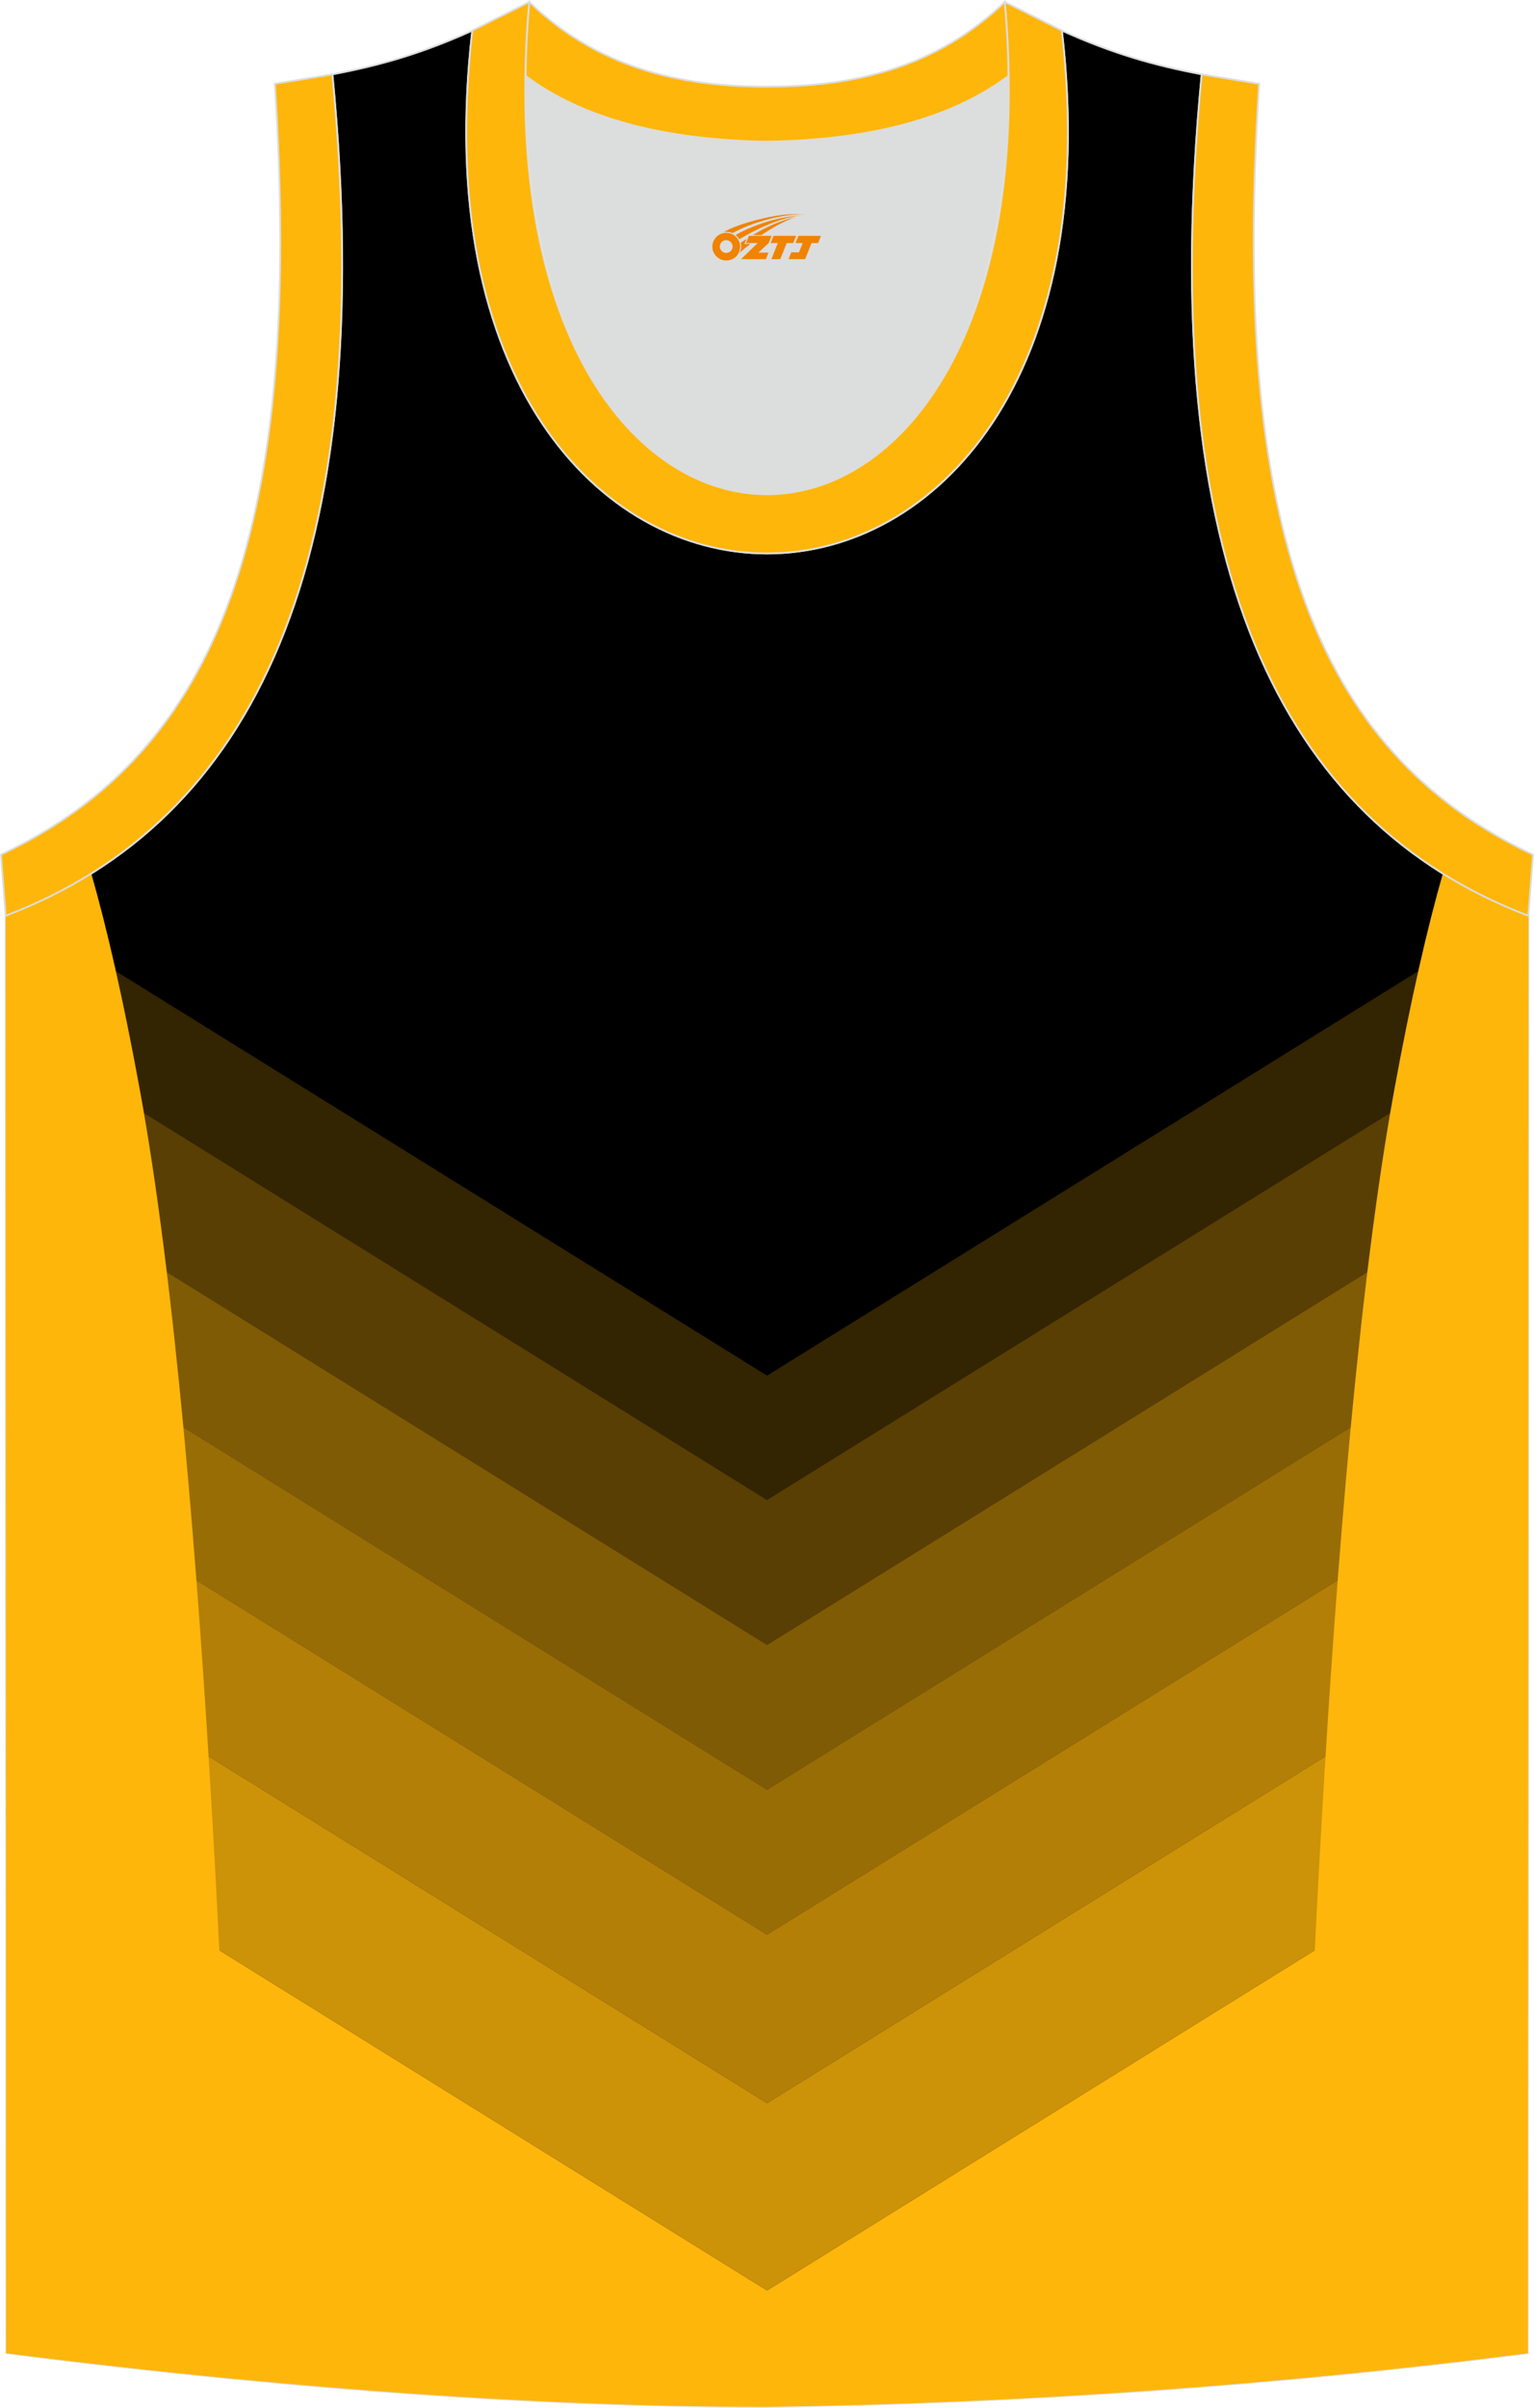
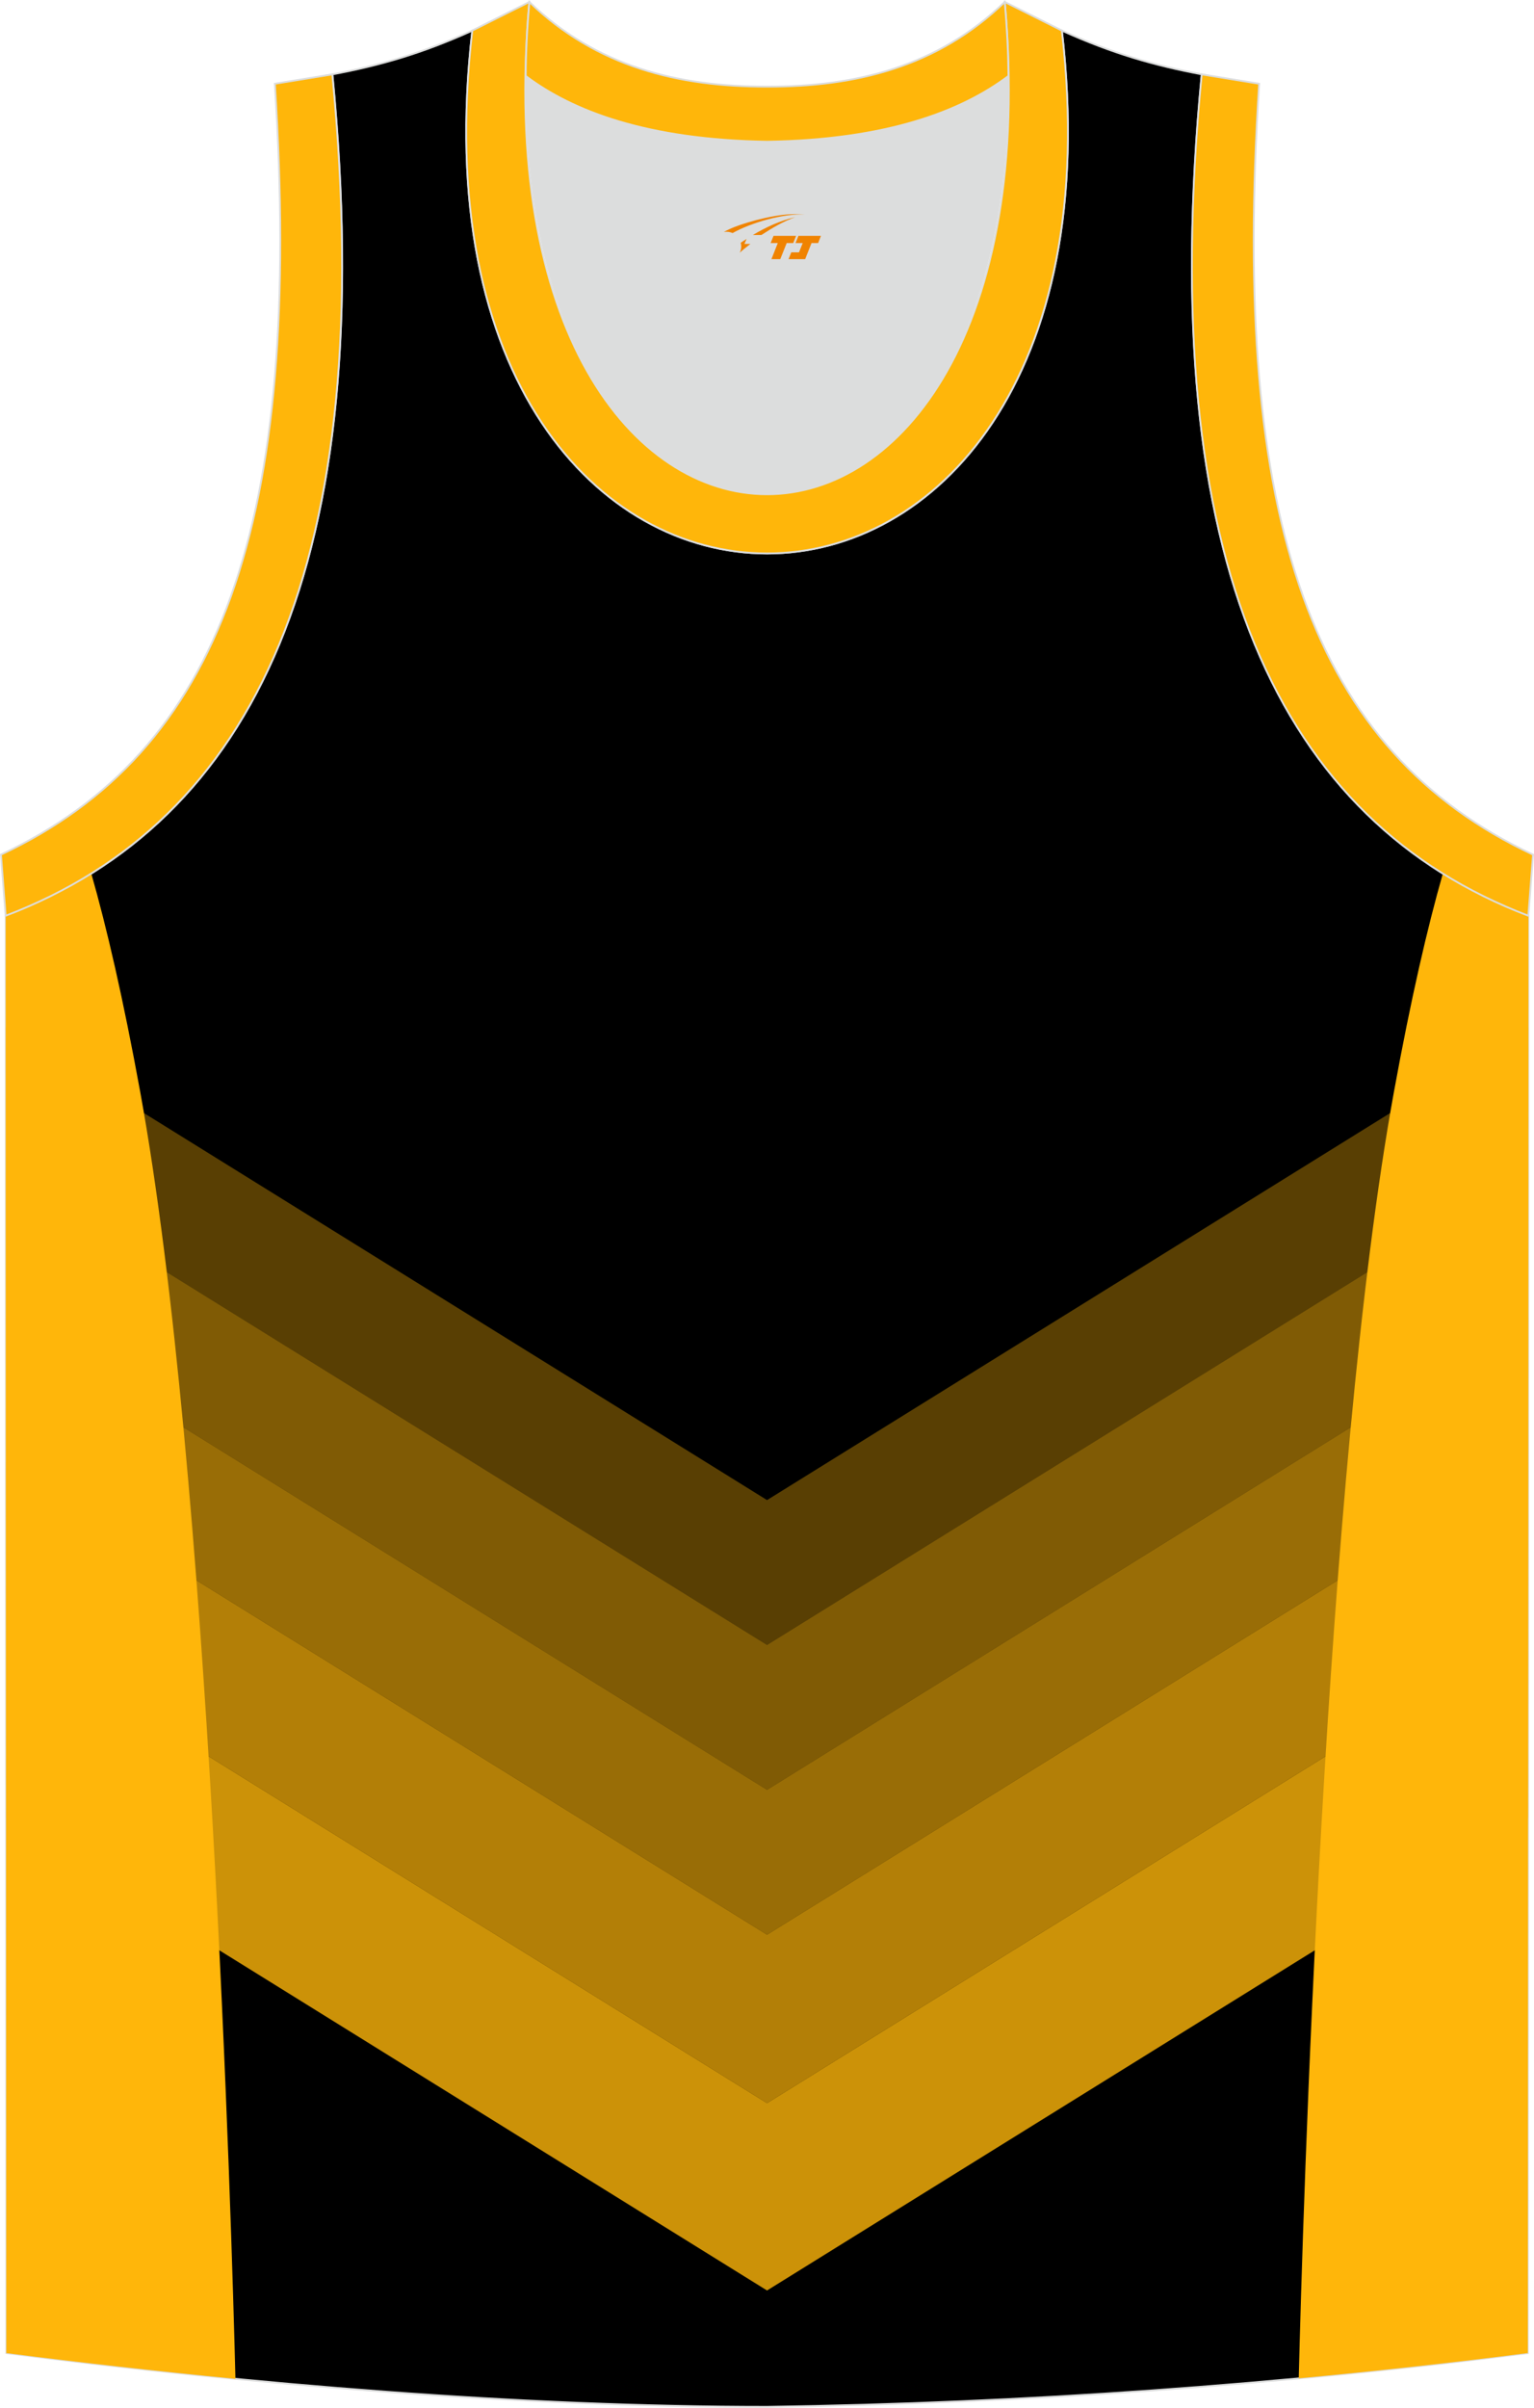
<svg xmlns="http://www.w3.org/2000/svg" version="1.1" id="图层_1" x="0px" y="0px" width="338.74px" height="531.5px" viewBox="0 0 339 531.89" enable-background="new 0 0 339 531.89" xml:space="preserve">
  <g>
    <path fill-rule="evenodd" clip-rule="evenodd" stroke="#DCDDDD" stroke-width="0.4" stroke-miterlimit="22.926" d="   M169.54,531.69c57.38-0.83,113.34-4.88,168.09-11.86l0.14-317.54c-54.54-20.78-82.66-77.25-72.19-185.87h0.02   c-10.65-2-19.74-4.62-30.93-9.66c17.79,154.01-148.08,154.01-130.29,0C93.2,11.8,84.1,14.42,73.45,16.42h0.02   C83.92,125.03,55.8,181.5,1.26,202.29L1.4,519.83C55.7,526.75,114.82,531.69,169.54,531.69L169.54,531.69L169.54,531.69z    M169.49,531.69h0.05H169.49z" />
    <g>
      <g>
-         <path opacity="0.2" fill-rule="evenodd" clip-rule="evenodd" fill="#FFB60A" enable-background="new    " d="M169.51,303.89     L4.08,201.17c-0.93,0.38-1.87,0.76-2.81,1.12l0.01,24.64l168.24,104.46l168.24-104.46l0.01-24.64c-0.95-0.36-1.88-0.73-2.82-1.12     L169.51,303.89z" />
        <polygon opacity="0.35" fill-rule="evenodd" clip-rule="evenodd" fill="#FFB60A" enable-background="new    " points="     169.51,331.38 1.27,226.92 1.29,258.94 169.51,363.39 337.74,258.94 337.75,226.92    " />
        <polygon opacity="0.5" fill-rule="evenodd" clip-rule="evenodd" fill="#FFB60A" enable-background="new    " points="     169.51,363.39 1.29,258.94 1.3,290.95 169.51,395.39 337.73,290.95 337.74,258.94    " />
        <polygon opacity="0.6" fill-rule="evenodd" clip-rule="evenodd" fill="#FFB60A" enable-background="new    " points="     169.51,395.39 1.3,290.95 1.31,322.97 169.51,427.4 337.71,322.97 337.73,290.95    " />
        <polygon opacity="0.7" fill-rule="evenodd" clip-rule="evenodd" fill="#FFB60A" enable-background="new    " points="     169.51,427.4 1.31,322.97 1.33,360.19 169.51,464.61 337.7,360.19 337.71,322.97    " />
        <polygon opacity="0.8" fill-rule="evenodd" clip-rule="evenodd" fill="#FFB60A" enable-background="new    " points="     169.51,464.61 1.33,360.19 1.35,401.58 169.51,505.99 337.68,401.58 337.7,360.19    " />
-         <path fill-rule="evenodd" clip-rule="evenodd" fill="#FFB60A" d="M169.51,505.99l168.16-104.41l-0.05,118.25     c-54.75,6.98-110.71,11.03-168.09,11.86l0,0c-54.72,0-113.84-4.94-168.14-11.86L1.35,401.58L169.51,505.99L169.51,505.99z      M169.49,531.69h0.05H169.49z" />
      </g>
      <path fill-rule="evenodd" clip-rule="evenodd" fill="#FFB60A" d="M20.17,192.96c3.4,11.88,7.04,27.55,10.81,48.21    c15.35,84.17,20.2,250.32,21.05,284.34c-17.15-1.66-34.11-3.58-50.63-5.68L1.26,202.29C7.97,199.73,14.28,196.63,20.17,192.96z" />
      <path fill-rule="evenodd" clip-rule="evenodd" fill="#FFB60A" d="M318.86,192.96c-3.4,11.88-7.04,27.55-10.81,48.21    c-15.34,84.08-20.19,249.97-21.04,284.23c16.99-1.58,33.86-3.44,50.62-5.58l0.14-317.54    C331.05,199.73,324.74,196.63,318.86,192.96z" />
    </g>
    <path fill-rule="evenodd" clip-rule="evenodd" fill="#DCDDDD" d="M169.51,31.32c26.45-0.42,42.93-6.7,53.29-14.49   c0.02-0.06,0.03-0.12,0.05-0.17c1.14,124.09-107.83,124.09-106.68,0c0.02,0.06,0.03,0.12,0.05,0.18   C126.59,24.62,143.05,30.9,169.51,31.32z" />
    <path fill-rule="evenodd" clip-rule="evenodd" fill="#FFB60A" stroke="#DCDDDD" stroke-width="0.4" stroke-miterlimit="22.926" d="   M1.25,202.29c54.54-20.78,82.66-77.25,72.19-185.87l-12.7,2.07c6.29,97.68-12.02,147.54-60.53,170.3L1.25,202.29z" />
    <path fill-rule="evenodd" clip-rule="evenodd" fill="#FFB60A" stroke="#DCDDDD" stroke-width="0.4" stroke-miterlimit="22.926" d="   M116.98,0.43c-12.97,145,118.03,145,105.06,0l12.62,6.31c17.79,154.02-148.08,154.02-130.29,0L116.98,0.43z" />
    <path fill-rule="evenodd" clip-rule="evenodd" fill="#FFB60A" stroke="#DCDDDD" stroke-width="0.4" stroke-miterlimit="22.926" d="   M116.98,0.43c14.82,14.3,32.93,18.74,52.53,18.7c19.6,0.05,37.71-4.4,52.53-18.7c0.5,5.62,0.77,11.01,0.82,16.19   c-0.02,0.06-0.03,0.13-0.05,0.19c-10.37,7.79-26.83,14.07-53.29,14.49c-26.45-0.42-42.93-6.7-53.29-14.49   c-0.02-0.06-0.03-0.13-0.05-0.19C116.21,11.46,116.48,6.07,116.98,0.43z" />
    <path fill-rule="evenodd" clip-rule="evenodd" fill="#FFB60A" stroke="#DCDDDD" stroke-width="0.4" stroke-miterlimit="22.926" d="   M337.75,202.29c-54.54-20.78-82.66-77.25-72.19-185.87l12.7,2.07c-6.3,97.69,12.01,147.55,60.53,170.31L337.75,202.29z" />
  </g>
  <g id="图层_x0020_1">
-     <path fill="#F08300" d="M157.6,55.5c0.416,1.136,1.472,1.984,2.752,2.032c0.144,0,0.304,0,0.448-0.016h0.016   c0.016,0,0.064,0,0.128-0.016c0.032,0,0.048-0.016,0.08-0.016c0.064-0.016,0.144-0.032,0.224-0.048c0.016,0,0.016,0,0.032,0   c0.192-0.048,0.4-0.112,0.576-0.208c0.192-0.096,0.4-0.224,0.608-0.384c0.672-0.56,1.104-1.408,1.104-2.352   c0-0.224-0.032-0.448-0.08-0.672l0,0C163.44,53.62,163.39,53.45,163.31,53.27C162.84,52.18,161.76,51.42,160.49,51.42C158.8,51.42,157.42,52.79,157.42,54.49C157.42,54.84,157.48,55.18,157.6,55.5L157.6,55.5L157.6,55.5z M161.9,54.52L161.9,54.52C161.87,55.3,161.21,55.9,160.43,55.86C159.64,55.83,159.05,55.18,159.08,54.39c0.032-0.784,0.688-1.376,1.472-1.344   C161.32,53.08,161.93,53.75,161.9,54.52L161.9,54.52z" />
    <polygon fill="#F08300" points="175.93,52.1 ,175.29,53.69 ,173.85,53.69 ,172.43,57.24 ,170.48,57.24 ,171.88,53.69 ,170.3,53.69    ,170.94,52.1" />
    <path fill="#F08300" d="M177.9,47.37c-1.008-0.096-3.024-0.144-5.056,0.112c-2.416,0.304-5.152,0.912-7.616,1.664   C163.18,49.75,161.31,50.47,159.96,51.24C160.16,51.21,160.35,51.19,160.54,51.19c0.48,0,0.944,0.112,1.36,0.288   C166,49.16,173.2,47.11,177.9,47.37L177.9,47.37L177.9,47.37z" />
-     <path fill="#F08300" d="M163.37,52.84c4-2.368,8.88-4.672,13.488-5.248c-4.608,0.288-10.224,2-14.288,4.304   C162.89,52.15,163.16,52.47,163.37,52.84C163.37,52.84,163.37,52.84,163.37,52.84z" />
    <polygon fill="#F08300" points="181.42,52.1 ,180.8,53.69 ,179.34,53.69 ,177.93,57.24 ,177.47,57.24 ,175.96,57.24 ,174.27,57.24    ,174.86,55.74 ,176.57,55.74 ,177.39,53.69 ,175.8,53.69 ,176.44,52.1" />
-     <polygon fill="#F08300" points="170.51,52.1 ,169.87,53.69 ,167.58,55.8 ,169.84,55.8 ,169.26,57.24 ,163.77,57.24 ,167.44,53.69    ,164.86,53.69 ,165.5,52.1" />
    <path fill="#F08300" d="M175.79,47.96c-3.376,0.752-6.464,2.192-9.424,3.952h1.888C170.68,50.34,173.02,48.91,175.79,47.96z    M164.99,52.78C164.36,53.16,164.3,53.21,163.69,53.62c0.064,0.256,0.112,0.544,0.112,0.816c0,0.496-0.112,0.976-0.32,1.392   c0.176-0.16,0.32-0.304,0.432-0.4c0.272-0.24,0.768-0.64,1.6-1.296l0.32-0.256H164.51l0,0L164.99,52.78L164.99,52.78L164.99,52.78z" />
  </g>
</svg>